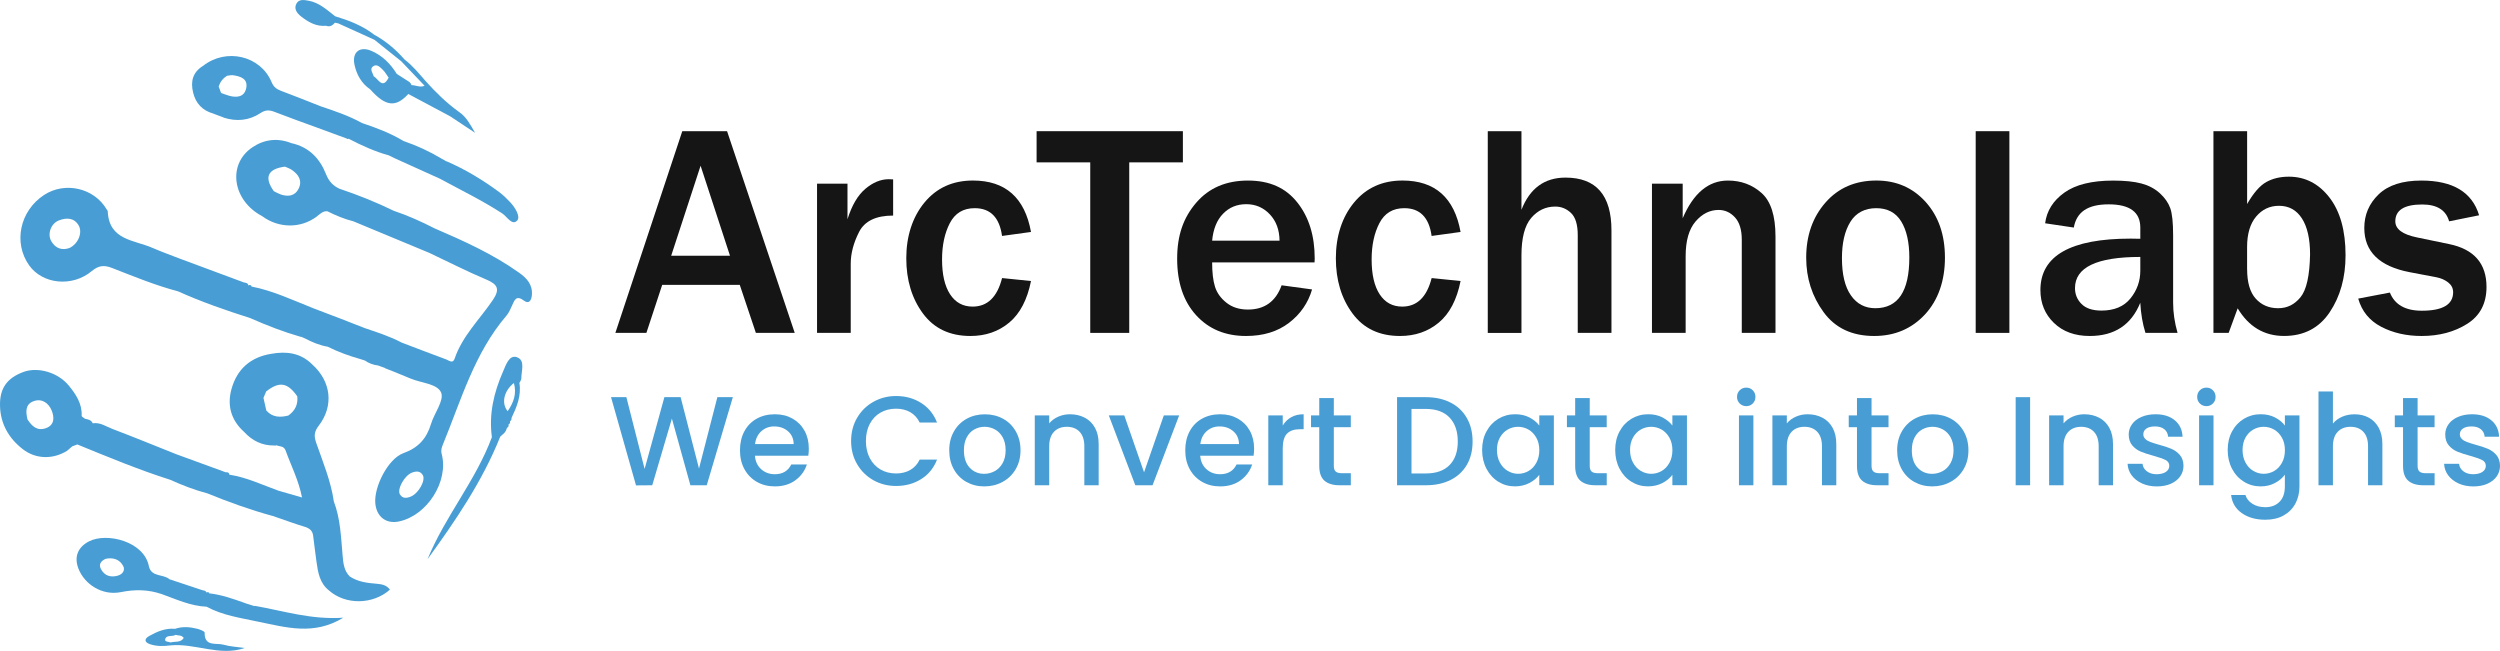
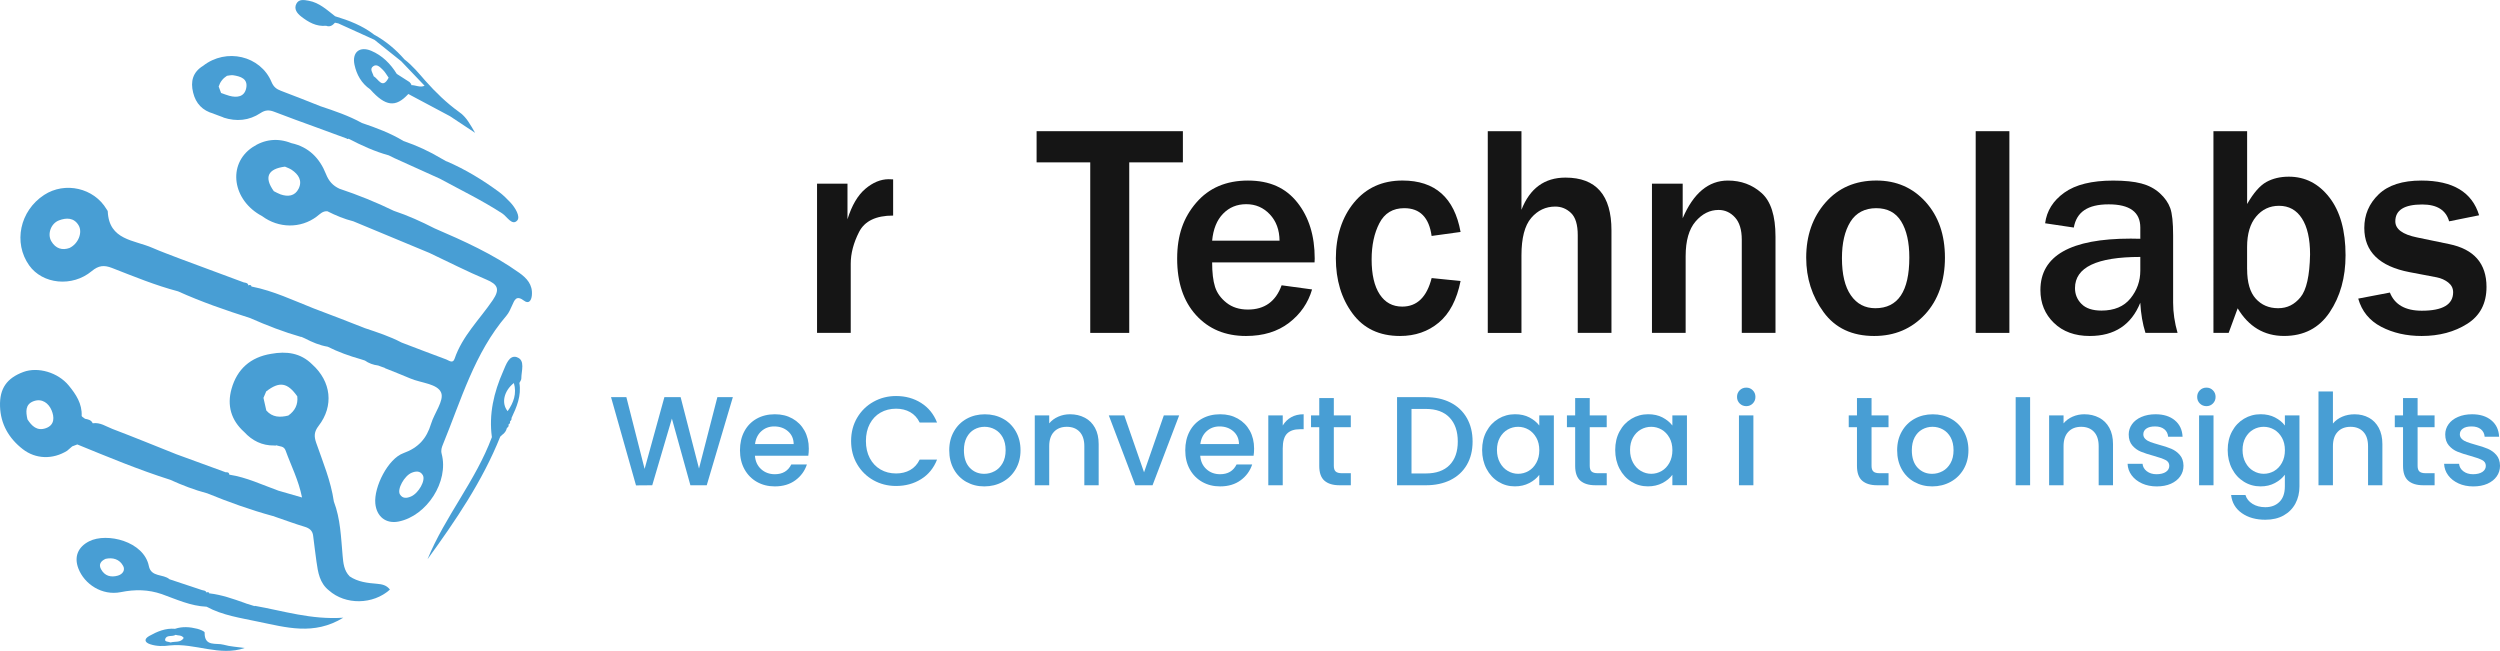
<svg xmlns="http://www.w3.org/2000/svg" id="Layer_1" data-name="Layer 1" version="1.1" viewBox="0 0 946.92 246.54">
  <defs>
    <style>
      .cls-1 {
        fill: #1e56a1;
      }

      .cls-1, .cls-2, .cls-3 {
        stroke-width: 0px;
      }

      .cls-2 {
        fill: #489ed4;
      }

      .cls-3 {
        fill: #151515;
      }
    </style>
  </defs>
  <path class="cls-1" d="M5271.26-984.3c3.22,0,3.22-5,0-5s-3.22,5,0,5h0Z" />
  <g>
    <g>
      <path class="cls-2" d="M196.57,103.26c-9.89-7.04-20.88-11.99-31.96-16.76h0c-5-2.55-10.09-4.87-15.43-6.64-6.68-3.26-13.57-6.02-20.62-8.38-2.48-1.16-4.03-2.85-5.11-5.6-2.34-5.93-6.53-10.25-13.09-11.66-1.42,2.8,1.26,6.72-2.42,8.9.85.39,1.77.68,2.54,1.2,2.57,1.74,4.14,4.09,2.63,7.15-1.41,2.85-4.06,3.13-6.87,2.15-.88-.31-1.69-.8-2.53-1.21-3.76-5.26-2.31-8.46,4.23-9.29,3.69-2.18,1-6.1,2.42-8.9-5.22-2.07-10.28-1.46-14.8,1.6-9.54,6.46-7.51,20.13,3.73,26.05,6.24,4.64,14.6,4.72,20.64.18,1.25-.94,2.31-2.2,4.1-2.02,3.15,1.59,6.39,2.94,9.82,3.8,9.6,3.99,19.2,7.98,28.8,11.97,7.17,3.39,14.24,7.01,21.54,10.08,4.36,1.83,5.26,3.67,2.46,7.79-4.96,7.31-11.54,13.57-14.47,22.22-.67,1.97-2.16.63-3.17.25-5.65-2.08-11.26-4.25-16.89-6.39-4.44-2.34-9.19-3.87-13.92-5.46-3.1-1.21-6.19-2.42-9.29-3.63-3.35-1.28-6.7-2.55-10.06-3.83-7.74-3.04-15.27-6.67-23.51-8.29,0,0,0,.11,0,.11-.21-.72-.63-.89-1.25-.53-.18-.95-.97-1.01-1.71-1.14-8.01-2.98-16.03-5.96-24.04-8.93-3.53-1.38-7.11-2.64-10.58-4.16-6.89-3.03-16.47-2.85-16.94-13.8-.01-.28-.29-.56-.45-.83-4.76-8.07-15.74-10.59-23.66-5.42-9.2,6.01-11.76,18.08-5.66,26.68,5.06,7.13,16.3,8.34,23.7,2.17,2.6-2.16,4.68-2.36,7.66-1.2,8.25,3.21,16.44,6.6,25.03,8.86,8.87,4.01,18.06,7.17,27.32,10.13,6.29,2.78,12.68,5.26,19.3,7.15l.06-.06c.47.21.94.42,1.41.63,2.72,1.41,5.52,2.61,8.58,3.12h0c4.01,2,8.21,3.52,12.52,4.73.51.16,1.01.33,1.52.49,0,0,0-.01,0-.02,1.53,1.08,3.23,1.7,5.08,1.92.4.15.79.29,1.19.44,0,0,0,0-.01,0,.46.17.92.34,1.39.5,0,0,0,.07,0,.07,3.23,1.3,6.47,2.56,9.67,3.92,4.06,1.73,10.25,1.95,11.63,5.37,1.18,2.94-2.61,7.74-3.84,11.83-1.66,5.51-4.77,9.03-10.45,11.07-5.85,2.1-11.23,12.83-10.65,19.05.47,5.02,4.06,7.81,8.83,6.85,10.72-2.15,19.07-15.16,16.31-25.61-.37-1.41,0-2.44.48-3.61,6.9-16.81,11.89-34.56,24.07-48.78.91-1.06,1.48-2.44,2.07-3.73.96-2.1,1.55-4.2,4.6-1.9,1.68,1.27,2.74.09,2.94-2.05.37-4.09-1.95-6.52-4.89-8.61ZM26.32,93.93c-2.7.96-5.24.29-6.9-2.58-1.56-2.71-.14-6.73,2.93-7.88,2.77-1.05,5.67-1.09,7.43,1.89,1.59,2.69-.13,7.01-3.47,8.57ZM136.9,131.19c-.02.23-.03.46-.03.69,0-.23.01-.46.03-.69ZM155.66,188.06c-1.58.68-3.18.86-4.18-.81-1.16-1.92,1.68-7.07,4.46-8.19,1.56-.63,3.2-.8,4.2.9,1.17,1.98-1.6,6.88-4.48,8.1Z" />
      <path class="cls-2" d="M195.8,135.29c-2.98-.99-4.16,2.94-5.25,5.41-3.49,7.92-5.43,16.14-4.24,24.88-6.11,16.48-17.74,30.01-24.38,46.24,10.62-14.63,20.79-29.52,27.55-46.43.23-.22.47-.44.7-.66.95-.65,1.57-1.53,1.83-2.65.51-.29.76-.7.6-1.28.48-.29.71-.69.57-1.24.45-.29.64-.7.56-1.22,1.99-4.21,3.79-8.45,2.99-13.29-.7,0-1.4.02-2.09.02,1.16,3.99-.1,7.44-2.36,10.67.06.11.13.23.19.34-.06-.11-.13-.23-.19-.34-2.47-3-1.44-7.65,2.36-10.67.7,0,1.4-.02,2.09-.02.26-.56.73-1.11.73-1.66-.01-2.87,1.6-6.99-1.67-8.08Z" />
      <path class="cls-2" d="M96.51,229.49l-.07.1c-.48-.15-.95-.3-1.43-.45,0,0,0,0,0,0-.43-.14-.86-.28-1.29-.42.02.02.04.04.05.06-.45-.17-.9-.33-1.35-.5-4.22-1.49-8.45-2.98-12.93-3.52l-.04.18c-.24-.67-.69-.77-1.26-.54-.29-.77-1.04-.73-1.67-.9-4.11-1.37-8.22-2.73-12.33-4.1-2.34-2.08-6.93-.69-7.81-5.01-1.89-9.38-15.92-12.78-22.63-9.36-4.19,2.13-5.76,5.82-4.08,10.24,2.29,6.04,9.04,10.43,16.08,9.01,5.45-1.1,10.43-1,15.54.75h0c5.55,1.99,10.94,4.52,16.97,4.77,6.08,3.31,12.86,4.23,19.49,5.66,10.53,2.14,21.1,5.36,32.28-1.5-12.15.84-22.73-2.6-33.53-4.5ZM44.68,218.02c-2.7.78-5.05.14-6.43-2.45-.91-1.7-.2-3.02,1.75-3.9,2.67-.58,5.25.06,6.66,2.71.83,1.57-.19,3.11-1.97,3.63ZM61.84,224.48c.38-.41.76-.83,1.09-1.27-.33.44-.7.86-1.09,1.27Z" />
      <path class="cls-2" d="M142.81,221.12c-3.61-.29-7.23-.69-10.37-2.81-2.17-2.2-2.42-5.03-2.67-7.89-.62-6.9-.8-13.88-3.32-20.47-1.12-7.74-4.14-14.92-6.68-22.22-.86-2.48-.82-4.18.9-6.41,5.88-7.6,4.77-16.85-2.43-23.31-.34.95-.61,1.93-1.04,2.82.43-.89.7-1.87,1.04-2.82-4.4-4.38-9.76-5.04-15.55-3.99-7.81,1.26-12.9,5.79-15,13.3-1.75,6.26-.17,11.84,4.78,16.28,3.07,3.34,6.8,5.21,11.4,5.14.3.1.58.07.84-.1,0,0-.03.04-.03.04,1.25.48,2.84.17,3.49,1.95,2.07,5.74,4.92,11.21,6.23,17.8-3.3-.95-6.12-1.76-8.95-2.58-6.13-2.2-12.05-5.06-18.57-6.06l-.05-.1c-.11-.82-.7-.83-1.33-.8-6.25-2.28-12.5-4.56-18.75-6.85-8.04-3.2-16.05-6.49-24.14-9.56-2.41-.92-4.68-2.6-7.5-2.15-.55-1.29-1.74-1.48-2.91-1.71-.35-.26-.71-.52-1.06-.78,0,0-.2-.28-.21-.28.23-4.62-2.16-8.21-4.88-11.52-4.13-5.03-11.72-7.17-17.19-5.15C2.63,143.2-.21,147.11.01,153.91c.22,6.73,3.34,12.12,8.62,16.22,4.89,3.8,11.36,3.98,16.8.6.64-.55,1.28-1.11,1.92-1.66.64-.24,1.29-.48,1.93-.73,11.62,4.75,23.2,9.58,35.18,13.38h0c4.56,2.06,9.2,3.87,14.05,5.14,8.11,3.31,16.34,6.27,24.79,8.58,0,0,0-.02,0-.02.46.16.92.32,1.39.49,3.55,1.21,7.08,2.53,10.67,3.6,1.86.56,3.03,1.47,3.25,3.43.42,3.27.8,6.54,1.26,9.8.57,4.05,1.19,8.09,4.7,10.88,6.26,5.58,16.7,5.46,23.12-.3-1.22-1.65-2.94-2.04-4.89-2.2ZM17.35,162.19c-3.33,1.16-5.32-.83-6.95-3.35-.63-2.83-.91-5.69,2.32-6.88,3.22-1.18,5.73.79,6.84,3.5.99,2.41,1.27,5.51-2.21,6.73ZM99.23,149.4c.04-.12.11-.23.21-.33-.1.1-.17.2-.21.33ZM112.6,150.13c.34,3.11-.88,5.5-3.41,7.27-3.1.76-6.01.73-8.32-1.92h0c-.36-1.59-.72-3.19-1.08-4.78.35-.83.7-1.66,1.06-2.5,0,0,.01.03.01.03-.38-.78-.34-1.36-.05-1.82-.29.46-.33,1.04.05,1.82,4.97-3.86,8.05-3.36,11.74,1.89-.55-2.54-.12-4.73,1.75-6.34-1.87,1.61-2.3,3.8-1.75,6.34Z" />
      <path class="cls-2" d="M77.51,239.59c.01-.47-1.76-1.17-2.79-1.43-2.79-.7-5.62-.94-8.42.01.06.76.13,1.53.19,2.29,1,.36,2.25-.03,3.11,1.18-1.2,1.9-3.31,1.2-4.98,1.7-.77-.34-2.36-.17-2.05-1.24.51-1.79,2.69-.81,3.92-1.64-.06-.76-.13-1.53-.19-2.29-3.6-.32-6.77,1.03-9.78,2.72-2.01,1.13-1.83,2.42.39,3.14,2.42.79,4.92.79,7.43.44,9.53-.98,18.83,4.26,28.36.96-2.62-.38-5.43-.5-8.05-1.24-2.72-.78-7.26.93-7.14-4.6Z" />
      <path class="cls-2" d="M114.06,6.25c2.75,2.14,5.73,3.88,9.45,3.51,1.45.56,2.46-.13,3.36-1.16.42.09.84.17,1.26.26,4.56,2.07,9.12,4.14,13.68,6.21,3.38,2.7,6.76,5.4,10.14,8.11,2.96,3.1,5.91,6.2,8.87,9.3-1.72.79-3.36-.26-5.04-.24,0,0-.02-.38-.02-.38-.22-.26-.44-.52-.65-.78-1.61-1.03-3.22-2.06-4.83-3.09-2.37-3.86-5.51-6.99-9.67-8.75-4.42-1.86-7.33.59-6.34,5.28.8,3.78,2.65,7.06,5.95,9.33,5.81,6.5,9.64,6.97,14.44,1.75,5.26,2.8,10.52,5.61,15.78,8.41,3.17,2.1,6.35,4.21,9.52,6.31-1.77-3-3.27-6.03-6.1-7.93-4.71-3.39-8.84-7.42-12.7-11.74.12.42.29.84.2,1.22.1-.38-.07-.8-.2-1.22-2.5-2.85-4.89-5.8-7.93-8.12-3.31-3.79-7.11-6.98-11.53-9.41-4.4-3.42-9.49-5.37-14.76-6.96-3.09-2.38-5.96-5.15-10.01-5.88-1.71-.31-3.69-.72-4.66,1.12-1.06,2.02.3,3.68,1.81,4.86ZM141.53,28.88c-.32-1.28-1.7-2.75-.14-3.81,1.43-.96,2.64.45,3.61,1.37.88.85,1.48,1.98,2.2,2.99-2.36,4.55-3.86.46-5.67-.56Z" />
      <path class="cls-2" d="M80.86,43.07s0,0-.01-.01c.43.16.86.32,1.29.48,0,0-.04-.01-.04-.01.44.16.87.32,1.31.49,0,0-.04-.02-.04-.02.44.16.87.33,1.31.49,0,0-.05.04-.05.04,4.94,1.6,9.72,1.17,14.04-1.7,1.84-1.23,3.32-1.22,5.24-.48,5.3,2.07,10.67,3.97,16.02,5.93,1.43-.6,2.07-1.35,2.29-2.17.09-.33.11-.67.09-1.02.02.35,0,.69-.09,1.02-.22.82-.86,1.57-2.29,2.17,3.81,1.4,7.61,2.8,11.42,4.2.21.23.43.24.67.03,0,0,.03.05.03.05,4.88,2.52,9.86,4.82,15.18,6.28.72.35,1.44.71,2.16,1.06,0,0,0,0,0,0,5.75,2.6,11.5,5.2,17.25,7.8,7.91,4.31,16.03,8.22,23.6,13.15,1.8,1.17,3.72,4.78,5.66,2.68,1.32-1.43-.74-4.92-2.63-6.9-1.3-1.37-2.65-2.73-4.16-3.85-6.24-4.61-12.84-8.62-19.99-11.7.43,1.11.95,2.25,1.15,3.27.07.34.1.67.08.97.02-.31,0-.63-.08-.97-.2-1.02-.72-2.16-1.15-3.27v.07c-.61-.35-1.24-.7-1.87-1.06-4.56-2.74-9.37-4.96-14.41-6.67-4.94-3-10.32-5-15.77-6.84-4.97-2.75-10.32-4.55-15.68-6.34-4.98-1.96-9.94-3.97-14.96-5.84-1.73-.64-2.81-1.5-3.58-3.33-4.19-10-17.17-13-25.92-6.13.48.2.92.26,1.34.22-.42.03-.86-.02-1.34-.22-3.92,2.39-4.83,5.91-3.77,10.15,1.01,4.16,3.58,6.81,7.7,7.95ZM122.11,44.03c-.09-.36-.2-.73-.31-1.09.11.37.22.73.31,1.09ZM84.67,37.46c.23.56.46,1.12.71,1.68-.25-.55-.48-1.11-.71-1.68ZM88.3,28.5c2.82.42,5.68,1.31,4.96,4.88-.68,3.33-3.46,3.7-6.39,2.91-1.06-.29-2.08-.71-3.11-1.07,0,0,0,0,0,0h0s.03.14.03.14c-.43-.08-.79-.2-1.06-.34.27.14.63.26,1.06.34-.32-.86-.64-1.72-.96-2.59.55-1.74,1.6-3.09,3.14-4.06,0,0,0,0,0,0,.78-.08,1.59-.32,2.34-.21ZM87.37,25.65c0-.21-.03-.43-.09-.65.06.22.09.43.09.65ZM78.89,25.08c-.16.04-.32.07-.48.09.16-.02.32-.04.48-.09Z" />
    </g>
    <g>
      <g>
        <path class="cls-2" d="M277.58,150.43l-9.89,33.37h-6.19l-7.01-25.25-7.44,25.25-6.15.05-9.46-33.42h5.81l6.91,27.18,7.49-27.18h6.15l6.96,27.03,6.96-27.03h5.86Z" />
        <path class="cls-2" d="M306.15,172.61h-20.21c.16,2.11.94,3.81,2.35,5.09,1.41,1.28,3.14,1.92,5.19,1.92,2.94,0,5.02-1.23,6.24-3.7h5.91c-.8,2.43-2.25,4.43-4.35,5.98-2.1,1.55-4.7,2.33-7.8,2.33-2.53,0-4.79-.57-6.79-1.7-2-1.14-3.57-2.74-4.71-4.8-1.14-2.07-1.7-4.46-1.7-7.18s.55-5.11,1.66-7.18c1.1-2.06,2.66-3.66,4.66-4.78,2-1.12,4.3-1.68,6.89-1.68s4.72.54,6.67,1.63c1.95,1.09,3.47,2.62,4.56,4.58,1.09,1.97,1.63,4.23,1.63,6.79,0,.99-.06,1.89-.19,2.69ZM300.62,168.19c-.03-2.02-.75-3.63-2.16-4.85-1.41-1.22-3.15-1.82-5.23-1.82-1.89,0-3.51.6-4.85,1.8s-2.14,2.83-2.4,4.87h14.64Z" />
        <path class="cls-2" d="M324.65,158.25c1.52-2.59,3.58-4.62,6.19-6.07,2.61-1.46,5.47-2.18,8.57-2.18,3.55,0,6.71.87,9.48,2.62,2.77,1.75,4.78,4.22,6.03,7.42h-6.58c-.86-1.76-2.06-3.07-3.6-3.94-1.54-.86-3.31-1.3-5.33-1.3-2.21,0-4.18.5-5.91,1.49-1.73.99-3.08,2.42-4.06,4.27-.98,1.86-1.46,4.02-1.46,6.48s.49,4.63,1.46,6.48c.98,1.86,2.33,3.29,4.06,4.3,1.73,1.01,3.7,1.51,5.91,1.51,2.02,0,3.79-.43,5.33-1.3,1.54-.86,2.74-2.18,3.6-3.94h6.58c-1.25,3.2-3.26,5.67-6.03,7.39-2.77,1.73-5.93,2.59-9.48,2.59-3.14,0-6-.73-8.59-2.18-2.59-1.46-4.65-3.48-6.17-6.07-1.52-2.59-2.28-5.52-2.28-8.79s.76-6.19,2.28-8.79Z" />
        <path class="cls-2" d="M366.02,182.53c-2.02-1.14-3.6-2.74-4.75-4.8-1.15-2.07-1.73-4.46-1.73-7.18s.59-5.07,1.78-7.15c1.18-2.08,2.8-3.68,4.85-4.8,2.05-1.12,4.34-1.68,6.87-1.68s4.82.56,6.87,1.68c2.05,1.12,3.66,2.72,4.85,4.8,1.18,2.08,1.78,4.46,1.78,7.15s-.61,5.07-1.82,7.15c-1.22,2.08-2.87,3.69-4.97,4.83-2.1,1.14-4.41,1.7-6.94,1.7s-4.75-.57-6.77-1.7ZM376.75,178.47c1.23-.67,2.23-1.68,3-3.03.77-1.34,1.15-2.98,1.15-4.9s-.37-3.54-1.1-4.87-1.71-2.33-2.93-3c-1.22-.67-2.53-1.01-3.94-1.01s-2.71.34-3.91,1.01-2.15,1.67-2.86,3c-.7,1.33-1.06,2.95-1.06,4.87,0,2.85.73,5.05,2.18,6.6,1.46,1.55,3.29,2.33,5.5,2.33,1.41,0,2.73-.34,3.96-1.01Z" />
        <path class="cls-2" d="M410.88,158.21c1.65.86,2.94,2.14,3.87,3.84.93,1.7,1.39,3.75,1.39,6.15v15.6h-5.43v-14.79c0-2.37-.59-4.18-1.78-5.45-1.18-1.26-2.8-1.9-4.85-1.9s-3.67.63-4.87,1.9-1.8,3.08-1.8,5.45v14.79h-5.47v-26.46h5.47v3.02c.9-1.09,2.04-1.94,3.43-2.54,1.39-.61,2.87-.91,4.44-.91,2.08,0,3.94.43,5.59,1.3Z" />
        <path class="cls-2" d="M433.33,178.9l7.49-21.56h5.81l-10.08,26.46h-6.53l-10.04-26.46h5.86l7.49,21.56Z" />
        <path class="cls-2" d="M474.81,172.61h-20.21c.16,2.11.94,3.81,2.35,5.09,1.41,1.28,3.14,1.92,5.19,1.92,2.94,0,5.02-1.23,6.24-3.7h5.91c-.8,2.43-2.25,4.43-4.35,5.98-2.1,1.55-4.7,2.33-7.8,2.33-2.53,0-4.79-.57-6.79-1.7-2-1.14-3.57-2.74-4.71-4.8-1.14-2.07-1.7-4.46-1.7-7.18s.55-5.11,1.66-7.18c1.1-2.06,2.66-3.66,4.66-4.78,2-1.12,4.3-1.68,6.89-1.68s4.72.54,6.67,1.63c1.95,1.09,3.47,2.62,4.56,4.58,1.09,1.97,1.63,4.23,1.63,6.79,0,.99-.06,1.89-.19,2.69ZM469.29,168.19c-.03-2.02-.75-3.63-2.16-4.85-1.41-1.22-3.15-1.82-5.23-1.82-1.89,0-3.51.6-4.85,1.8s-2.14,2.83-2.4,4.87h14.64Z" />
        <path class="cls-2" d="M489.05,158.04c1.33-.75,2.9-1.13,4.73-1.13v5.67h-1.39c-2.15,0-3.77.54-4.87,1.63-1.1,1.09-1.66,2.98-1.66,5.67v13.92h-5.47v-26.46h5.47v3.84c.8-1.34,1.86-2.39,3.19-3.14Z" />
        <path class="cls-2" d="M505.21,161.81v14.64c0,.99.23,1.7.7,2.14.46.43,1.26.65,2.38.65h3.36v4.56h-4.32c-2.46,0-4.35-.58-5.67-1.73s-1.97-3.02-1.97-5.62v-14.64h-3.12v-4.46h3.12v-6.58h5.52v6.58h6.43v4.46h-6.43Z" />
        <path class="cls-2" d="M549.4,152.47c2.67,1.36,4.74,3.31,6.19,5.86,1.46,2.54,2.18,5.51,2.18,8.91s-.73,6.34-2.18,8.83c-1.46,2.5-3.52,4.41-6.19,5.74-2.67,1.33-5.79,1.99-9.34,1.99h-10.9v-33.37h10.9c3.55,0,6.67.68,9.34,2.04ZM549.04,176.16c2.08-2.11,3.12-5.09,3.12-8.93s-1.04-6.9-3.12-9.07c-2.08-2.18-5.07-3.27-8.98-3.27h-5.43v24.44h5.43c3.9,0,6.9-1.06,8.98-3.17Z" />
        <path class="cls-2" d="M563.04,163.39c1.1-2.05,2.61-3.64,4.51-4.78,1.9-1.14,4.01-1.71,6.31-1.71,2.08,0,3.9.41,5.45,1.22,1.55.82,2.79,1.83,3.72,3.05v-3.84h5.52v26.46h-5.52v-3.94c-.93,1.25-2.19,2.29-3.79,3.12s-3.43,1.25-5.47,1.25c-2.27,0-4.35-.58-6.24-1.75-1.89-1.17-3.39-2.8-4.49-4.9-1.1-2.1-1.66-4.47-1.66-7.13s.55-5.01,1.66-7.06ZM581.91,165.79c-.75-1.34-1.74-2.37-2.95-3.07-1.22-.7-2.53-1.06-3.94-1.06s-2.72.34-3.94,1.03c-1.22.69-2.2,1.7-2.95,3.02-.75,1.33-1.13,2.91-1.13,4.73s.38,3.43,1.13,4.8c.75,1.38,1.74,2.42,2.98,3.14,1.23.72,2.54,1.08,3.91,1.08s2.72-.35,3.94-1.06c1.22-.7,2.2-1.74,2.95-3.1.75-1.36,1.13-2.95,1.13-4.78s-.38-3.41-1.13-4.75Z" />
        <path class="cls-2" d="M602.14,161.81v14.64c0,.99.23,1.7.7,2.14.46.43,1.26.65,2.38.65h3.36v4.56h-4.32c-2.46,0-4.35-.58-5.67-1.73s-1.97-3.02-1.97-5.62v-14.64h-3.12v-4.46h3.12v-6.58h5.52v6.58h6.43v4.46h-6.43Z" />
        <path class="cls-2" d="M613.45,163.39c1.1-2.05,2.61-3.64,4.51-4.78,1.9-1.14,4.01-1.71,6.31-1.71,2.08,0,3.9.41,5.45,1.22,1.55.82,2.79,1.83,3.72,3.05v-3.84h5.52v26.46h-5.52v-3.94c-.93,1.25-2.19,2.29-3.79,3.12s-3.43,1.25-5.47,1.25c-2.27,0-4.35-.58-6.24-1.75-1.89-1.17-3.39-2.8-4.49-4.9-1.1-2.1-1.66-4.47-1.66-7.13s.55-5.01,1.66-7.06ZM632.32,165.79c-.75-1.34-1.74-2.37-2.95-3.07-1.22-.7-2.53-1.06-3.94-1.06s-2.72.34-3.94,1.03c-1.22.69-2.2,1.7-2.95,3.02-.75,1.33-1.13,2.91-1.13,4.73s.38,3.43,1.13,4.8c.75,1.38,1.74,2.42,2.98,3.14,1.23.72,2.54,1.08,3.91,1.08s2.72-.35,3.94-1.06c1.22-.7,2.2-1.74,2.95-3.1.75-1.36,1.13-2.95,1.13-4.78s-.38-3.41-1.13-4.75Z" />
        <path class="cls-2" d="M658.94,152.83c-.67-.67-1.01-1.5-1.01-2.5s.34-1.83,1.01-2.5c.67-.67,1.5-1.01,2.5-1.01s1.78.34,2.45,1.01,1.01,1.5,1.01,2.5-.34,1.82-1.01,2.5c-.67.67-1.49,1.01-2.45,1.01s-1.82-.34-2.5-1.01ZM664.13,157.34v26.46h-5.47v-26.46h5.47Z" />
-         <path class="cls-2" d="M690.27,158.21c1.65.86,2.94,2.14,3.87,3.84.93,1.7,1.39,3.75,1.39,6.15v15.6h-5.43v-14.79c0-2.37-.59-4.18-1.78-5.45-1.18-1.26-2.8-1.9-4.85-1.9s-3.67.63-4.87,1.9-1.8,3.08-1.8,5.45v14.79h-5.47v-26.46h5.47v3.02c.9-1.09,2.04-1.94,3.43-2.54,1.39-.61,2.87-.91,4.44-.91,2.08,0,3.94.43,5.59,1.3Z" />
        <path class="cls-2" d="M708.88,161.81v14.64c0,.99.23,1.7.7,2.14.46.43,1.26.65,2.38.65h3.36v4.56h-4.32c-2.46,0-4.35-.58-5.67-1.73s-1.97-3.02-1.97-5.62v-14.64h-3.12v-4.46h3.12v-6.58h5.52v6.58h6.43v4.46h-6.43Z" />
        <path class="cls-2" d="M725.06,182.53c-2.02-1.14-3.6-2.74-4.75-4.8-1.15-2.07-1.73-4.46-1.73-7.18s.59-5.07,1.78-7.15c1.18-2.08,2.8-3.68,4.85-4.8,2.05-1.12,4.34-1.68,6.87-1.68s4.82.56,6.87,1.68c2.05,1.12,3.66,2.72,4.85,4.8,1.18,2.08,1.78,4.46,1.78,7.15s-.61,5.07-1.82,7.15c-1.22,2.08-2.87,3.69-4.97,4.83-2.1,1.14-4.41,1.7-6.94,1.7s-4.75-.57-6.77-1.7ZM735.79,178.47c1.23-.67,2.23-1.68,3-3.03.77-1.34,1.15-2.98,1.15-4.9s-.37-3.54-1.1-4.87-1.71-2.33-2.93-3c-1.22-.67-2.53-1.01-3.94-1.01s-2.71.34-3.91,1.01-2.15,1.67-2.86,3c-.7,1.33-1.06,2.95-1.06,4.87,0,2.85.73,5.05,2.18,6.6,1.46,1.55,3.29,2.33,5.5,2.33,1.41,0,2.73-.34,3.96-1.01Z" />
        <path class="cls-2" d="M768.94,150.43v33.37h-5.47v-33.37h5.47Z" />
        <path class="cls-2" d="M795.08,158.21c1.65.86,2.94,2.14,3.87,3.84.93,1.7,1.39,3.75,1.39,6.15v15.6h-5.43v-14.79c0-2.37-.59-4.18-1.78-5.45-1.18-1.26-2.8-1.9-4.85-1.9s-3.67.63-4.87,1.9-1.8,3.08-1.8,5.45v14.79h-5.47v-26.46h5.47v3.02c.9-1.09,2.04-1.94,3.43-2.54,1.39-.61,2.87-.91,4.44-.91,2.08,0,3.94.43,5.59,1.3Z" />
        <path class="cls-2" d="M811.31,183.1c-1.65-.75-2.95-1.78-3.91-3.07-.96-1.3-1.47-2.75-1.54-4.35h5.67c.1,1.12.63,2.06,1.61,2.81.98.75,2.2,1.13,3.67,1.13s2.73-.3,3.58-.89c.85-.59,1.27-1.35,1.27-2.28,0-.99-.47-1.73-1.42-2.21-.94-.48-2.44-1.01-4.49-1.58-1.98-.54-3.6-1.07-4.85-1.58-1.25-.51-2.33-1.3-3.24-2.35-.91-1.06-1.37-2.45-1.37-4.18,0-1.41.42-2.7,1.25-3.87.83-1.17,2.02-2.09,3.58-2.76,1.55-.67,3.34-1.01,5.35-1.01,3.01,0,5.43.76,7.27,2.28,1.84,1.52,2.82,3.59,2.95,6.22h-5.47c-.1-1.18-.58-2.13-1.44-2.83s-2.03-1.06-3.5-1.06-2.54.27-3.31.82c-.77.54-1.15,1.26-1.15,2.16,0,.71.26,1.3.77,1.78.51.48,1.14.86,1.87,1.13.74.27,1.82.62,3.27,1.03,1.92.51,3.5,1.03,4.73,1.56,1.23.53,2.3,1.3,3.19,2.33.9,1.03,1.36,2.39,1.39,4.08,0,1.5-.42,2.85-1.25,4.03-.83,1.18-2.01,2.11-3.53,2.79-1.52.67-3.31,1.01-5.35,1.01s-3.95-.38-5.59-1.13Z" />
        <path class="cls-2" d="M833.23,152.83c-.67-.67-1.01-1.5-1.01-2.5s.34-1.83,1.01-2.5c.67-.67,1.5-1.01,2.5-1.01s1.78.34,2.45,1.01,1.01,1.5,1.01,2.5-.34,1.82-1.01,2.5c-.67.67-1.49,1.01-2.45,1.01s-1.82-.34-2.5-1.01ZM838.41,157.34v26.46h-5.47v-26.46h5.47Z" />
        <path class="cls-2" d="M861.72,158.13c1.58.82,2.82,1.83,3.72,3.05v-3.84h5.52v26.89c0,2.43-.51,4.6-1.54,6.51-1.02,1.9-2.5,3.4-4.44,4.49-1.94,1.09-4.25,1.63-6.94,1.63-3.59,0-6.56-.84-8.93-2.52-2.37-1.68-3.71-3.96-4.03-6.84h5.43c.42,1.38,1.3,2.49,2.66,3.34,1.36.85,2.98,1.27,4.87,1.27,2.21,0,3.99-.67,5.35-2.02,1.36-1.34,2.04-3.3,2.04-5.86v-4.42c-.93,1.25-2.18,2.3-3.77,3.15s-3.39,1.27-5.4,1.27c-2.3,0-4.41-.58-6.31-1.75-1.9-1.17-3.41-2.8-4.51-4.9-1.1-2.1-1.66-4.47-1.66-7.13s.55-5.01,1.66-7.06c1.1-2.05,2.61-3.64,4.51-4.78,1.9-1.14,4.01-1.71,6.31-1.71,2.05,0,3.87.41,5.45,1.22ZM864.32,165.79c-.75-1.34-1.74-2.37-2.95-3.07-1.22-.7-2.53-1.06-3.94-1.06s-2.72.34-3.94,1.03c-1.22.69-2.2,1.7-2.95,3.02-.75,1.33-1.13,2.91-1.13,4.73s.38,3.43,1.13,4.8c.75,1.38,1.74,2.42,2.98,3.14,1.23.72,2.54,1.08,3.91,1.08s2.72-.35,3.94-1.06c1.22-.7,2.2-1.74,2.95-3.1.75-1.36,1.13-2.95,1.13-4.78s-.38-3.41-1.13-4.75Z" />
        <path class="cls-2" d="M897.25,158.21c1.58.86,2.83,2.14,3.75,3.84.91,1.7,1.37,3.75,1.37,6.15v15.6h-5.43v-14.79c0-2.37-.59-4.18-1.78-5.45-1.18-1.26-2.8-1.9-4.85-1.9s-3.67.63-4.87,1.9-1.8,3.08-1.8,5.45v14.79h-5.47v-35.53h5.47v12.15c.93-1.12,2.1-1.98,3.53-2.59,1.42-.61,2.98-.91,4.68-.91,2.02,0,3.82.43,5.4,1.3Z" />
        <path class="cls-2" d="M915.71,161.81v14.64c0,.99.23,1.7.7,2.14.46.43,1.26.65,2.38.65h3.36v4.56h-4.32c-2.46,0-4.35-.58-5.67-1.73s-1.97-3.02-1.97-5.62v-14.64h-3.12v-4.46h3.12v-6.58h5.52v6.58h6.43v4.46h-6.43Z" />
        <path class="cls-2" d="M931.2,183.1c-1.65-.75-2.95-1.78-3.91-3.07-.96-1.3-1.47-2.75-1.54-4.35h5.67c.1,1.12.63,2.06,1.61,2.81.98.75,2.2,1.13,3.67,1.13s2.73-.3,3.58-.89c.85-.59,1.27-1.35,1.27-2.28,0-.99-.47-1.73-1.42-2.21-.94-.48-2.44-1.01-4.49-1.58-1.98-.54-3.6-1.07-4.85-1.58-1.25-.51-2.33-1.3-3.24-2.35-.91-1.06-1.37-2.45-1.37-4.18,0-1.41.42-2.7,1.25-3.87.83-1.17,2.02-2.09,3.58-2.76,1.55-.67,3.34-1.01,5.35-1.01,3.01,0,5.43.76,7.27,2.28,1.84,1.52,2.82,3.59,2.95,6.22h-5.47c-.1-1.18-.58-2.13-1.44-2.83s-2.03-1.06-3.5-1.06-2.54.27-3.31.82c-.77.54-1.15,1.26-1.15,2.16,0,.71.26,1.3.77,1.78.51.48,1.14.86,1.87,1.13.74.27,1.82.62,3.27,1.03,1.92.51,3.5,1.03,4.73,1.56,1.23.53,2.3,1.3,3.19,2.33.9,1.03,1.36,2.39,1.39,4.08,0,1.5-.42,2.85-1.25,4.03-.83,1.18-2.01,2.11-3.53,2.79-1.52.67-3.31,1.01-5.35,1.01s-3.95-.38-5.59-1.13Z" />
      </g>
      <g>
-         <path class="cls-3" d="M301.02,126.09h-14.72l-6.1-18.19h-29.38l-5.99,18.19h-11.75l25.35-76.4h16.96l25.63,76.4ZM276.5,96.87l-11.14-34.09-11.14,34.09h22.28Z" />
        <path class="cls-3" d="M322.23,126.09h-12.76v-56.53h11.53v13.49c1.64-5.26,3.9-9.1,6.77-11.53,2.87-2.42,5.82-3.64,8.84-3.64.41,0,.97.02,1.68.06v13.71c-6.49,0-10.79,2.07-12.9,6.21-2.11,4.14-3.16,8.15-3.16,12.03v26.19Z" />
-         <path class="cls-3" d="M379.54,105.32l10.97,1.12c-1.42,7.09-4.16,12.33-8.23,15.73-4.07,3.4-8.97,5.09-14.72,5.09-7.8,0-13.8-2.85-17.99-8.54-4.2-5.69-6.3-12.66-6.3-20.9s2.29-15.54,6.88-21.1c4.59-5.56,10.71-8.34,18.36-8.34,12.31,0,19.65,6.49,22,19.48l-10.97,1.51c-.97-7.01-4.42-10.52-10.35-10.52-4.33,0-7.47,1.89-9.43,5.68-1.96,3.79-2.94,8.37-2.94,13.74,0,5.71,1.02,10.11,3.05,13.21,2.03,3.1,4.88,4.65,8.54,4.65,5.6,0,9.31-3.6,11.14-10.8Z" />
        <path class="cls-3" d="M427.73,126.09h-14.78V61.5h-20.32v-11.81h55.41v11.81h-20.32v64.59Z" />
        <path class="cls-3" d="M485.44,108.06l11.53,1.57c-1.49,5.11-4.4,9.33-8.73,12.65-4.33,3.32-9.76,4.98-16.29,4.98-7.84,0-14.14-2.63-18.92-7.89-4.78-5.26-7.16-12.39-7.16-21.38s2.41-15.62,7.22-21.21c4.81-5.6,11.34-8.39,19.59-8.39s14.29,2.76,18.69,8.28c4.4,5.52,6.6,12.61,6.6,21.27l-.06,1.46h-38.79c0,3.84.36,6.92,1.09,9.23.73,2.31,2.17,4.33,4.34,6.04,2.16,1.72,4.87,2.58,8.12,2.58,6.31,0,10.56-3.06,12.76-9.18ZM484.65,91.16c-.04-4.07-1.26-7.39-3.67-9.96-2.41-2.57-5.38-3.86-8.93-3.86s-6.44,1.2-8.79,3.61c-2.35,2.41-3.73,5.81-4.14,10.21h25.52Z" />
        <path class="cls-3" d="M542.25,105.32l10.97,1.12c-1.42,7.09-4.16,12.33-8.23,15.73-4.07,3.4-8.97,5.09-14.72,5.09-7.8,0-13.8-2.85-17.99-8.54-4.2-5.69-6.3-12.66-6.3-20.9s2.29-15.54,6.88-21.1c4.59-5.56,10.71-8.34,18.36-8.34,12.31,0,19.65,6.49,22,19.48l-10.97,1.51c-.97-7.01-4.42-10.52-10.35-10.52-4.33,0-7.47,1.89-9.43,5.68-1.96,3.79-2.94,8.37-2.94,13.74,0,5.71,1.02,10.11,3.05,13.21,2.03,3.1,4.88,4.65,8.54,4.65,5.6,0,9.31-3.6,11.14-10.8Z" />
        <path class="cls-3" d="M610.36,126.09h-12.76v-37c0-3.99-.85-6.8-2.55-8.42-1.7-1.62-3.69-2.43-5.96-2.43-3.62,0-6.66,1.44-9.12,4.31s-3.69,7.61-3.69,14.22v29.33h-12.76V49.69h12.76v29.78c3.17-8.13,8.73-12.2,16.68-12.2,11.6,0,17.41,6.66,17.41,19.98v38.84Z" />
        <path class="cls-3" d="M672.49,126.09h-12.76v-35.32c0-3.73-.86-6.54-2.57-8.42-1.72-1.88-3.79-2.83-6.21-2.83-3.32,0-6.23,1.46-8.73,4.37-2.5,2.91-3.75,7.3-3.75,13.15v29.05h-12.76v-56.53h11.64v13.1c4.07-9.51,9.78-14.27,17.13-14.27,4.96,0,9.21,1.57,12.73,4.7,3.53,3.13,5.29,8.64,5.29,16.51v36.49Z" />
        <path class="cls-3" d="M709.87,127.26c-8.36,0-14.74-3-19.14-9.01-4.4-6.01-6.6-12.89-6.6-20.65,0-8.36,2.43-15.32,7.3-20.88,4.87-5.56,11.3-8.34,19.28-8.34,7.57,0,13.8,2.71,18.67,8.12,4.87,5.41,7.3,12.44,7.3,21.1s-2.53,16.09-7.58,21.52c-5.06,5.43-11.47,8.14-19.23,8.14ZM710.32,116.74c8.58,0,12.87-6.4,12.87-19.2,0-5.78-1.03-10.34-3.08-13.68-2.05-3.34-5.21-5.01-9.46-5.01s-7.67,1.73-9.79,5.18c-2.13,3.45-3.19,8.03-3.19,13.74,0,6.16,1.13,10.86,3.39,14.1,2.26,3.25,5.35,4.87,9.26,4.87Z" />
        <path class="cls-3" d="M761.09,126.09h-12.76V49.69h12.76v76.4Z" />
        <path class="cls-3" d="M824.78,126.09h-12.15c-1.08-3.43-1.73-7.24-1.96-11.42-3.4,8.4-9.78,12.59-19.14,12.59-5.63,0-10.16-1.65-13.57-4.95-3.41-3.3-5.12-7.45-5.12-12.45,0-12.98,11.4-19.48,34.2-19.48.9,0,2.11.02,3.64.06v-4.25c0-5.86-3.99-8.79-11.98-8.79s-12.16,2.93-13.21,8.79l-10.86-1.62c.6-4.7,3.02-8.57,7.28-11.61s10.41-4.56,18.47-4.56c4.37,0,7.93.36,10.69,1.09,2.76.73,5.09,1.96,7,3.69,1.9,1.73,3.22,3.62,3.95,5.65.73,2.03,1.09,5.48,1.09,10.33v25.52c0,3.69.56,7.5,1.68,11.42ZM810.68,97.32c-16.49,0-24.74,3.94-24.74,11.81,0,2.35.83,4.36,2.49,6.02,1.66,1.66,4.17,2.49,7.53,2.49,4.85,0,8.52-1.54,11-4.62,2.48-3.08,3.72-6.58,3.72-10.49v-5.21Z" />
        <path class="cls-3" d="M844.14,126.09h-5.76V49.69h12.76v27.59c2.43-4.22,4.85-7,7.28-8.34,2.42-1.34,5.26-2.02,8.51-2.02,6.19,0,11.32,2.63,15.39,7.89,4.07,5.26,6.1,12.56,6.1,21.88,0,8.43-2.01,15.63-6.02,21.6-4.01,5.97-9.77,8.96-17.27,8.96s-13.4-3.49-17.57-10.47l-3.41,9.29ZM851.14,101.96c0,5.04,1.09,8.76,3.27,11.17,2.18,2.41,5.01,3.61,8.48,3.61s6.17-1.38,8.45-4.14c2.28-2.76,3.49-8.17,3.64-16.23,0-5.9-1.03-10.44-3.08-13.63-2.05-3.19-4.94-4.79-8.68-4.79-3.51,0-6.4,1.36-8.68,4.09-2.28,2.72-3.41,6.57-3.41,11.53v8.4Z" />
        <path class="cls-3" d="M893.23,113.1l11.98-2.29c1.83,4.59,5.86,6.88,12.09,6.88,7.91,0,11.87-2.33,11.87-7,0-1.49-.62-2.72-1.85-3.69-1.23-.97-2.69-1.62-4.37-1.96l-10.3-1.96c-11.42-2.2-17.13-7.78-17.13-16.73,0-5,1.81-9.24,5.43-12.73,3.62-3.49,9.01-5.23,16.18-5.23,11.94,0,19.23,4.38,21.88,13.15l-11.36,2.29c-1.19-4.25-4.59-6.38-10.19-6.38-6.79,0-10.19,2.13-10.19,6.38,0,2.95,2.74,4.98,8.23,6.1l12.15,2.52c9.44,1.94,14.16,7.35,14.16,16.23,0,6.23-2.43,10.89-7.28,13.96-4.85,3.08-10.62,4.62-17.29,4.62-5.78,0-10.9-1.17-15.34-3.5-4.44-2.33-7.33-5.89-8.68-10.66Z" />
      </g>
    </g>
  </g>
</svg>